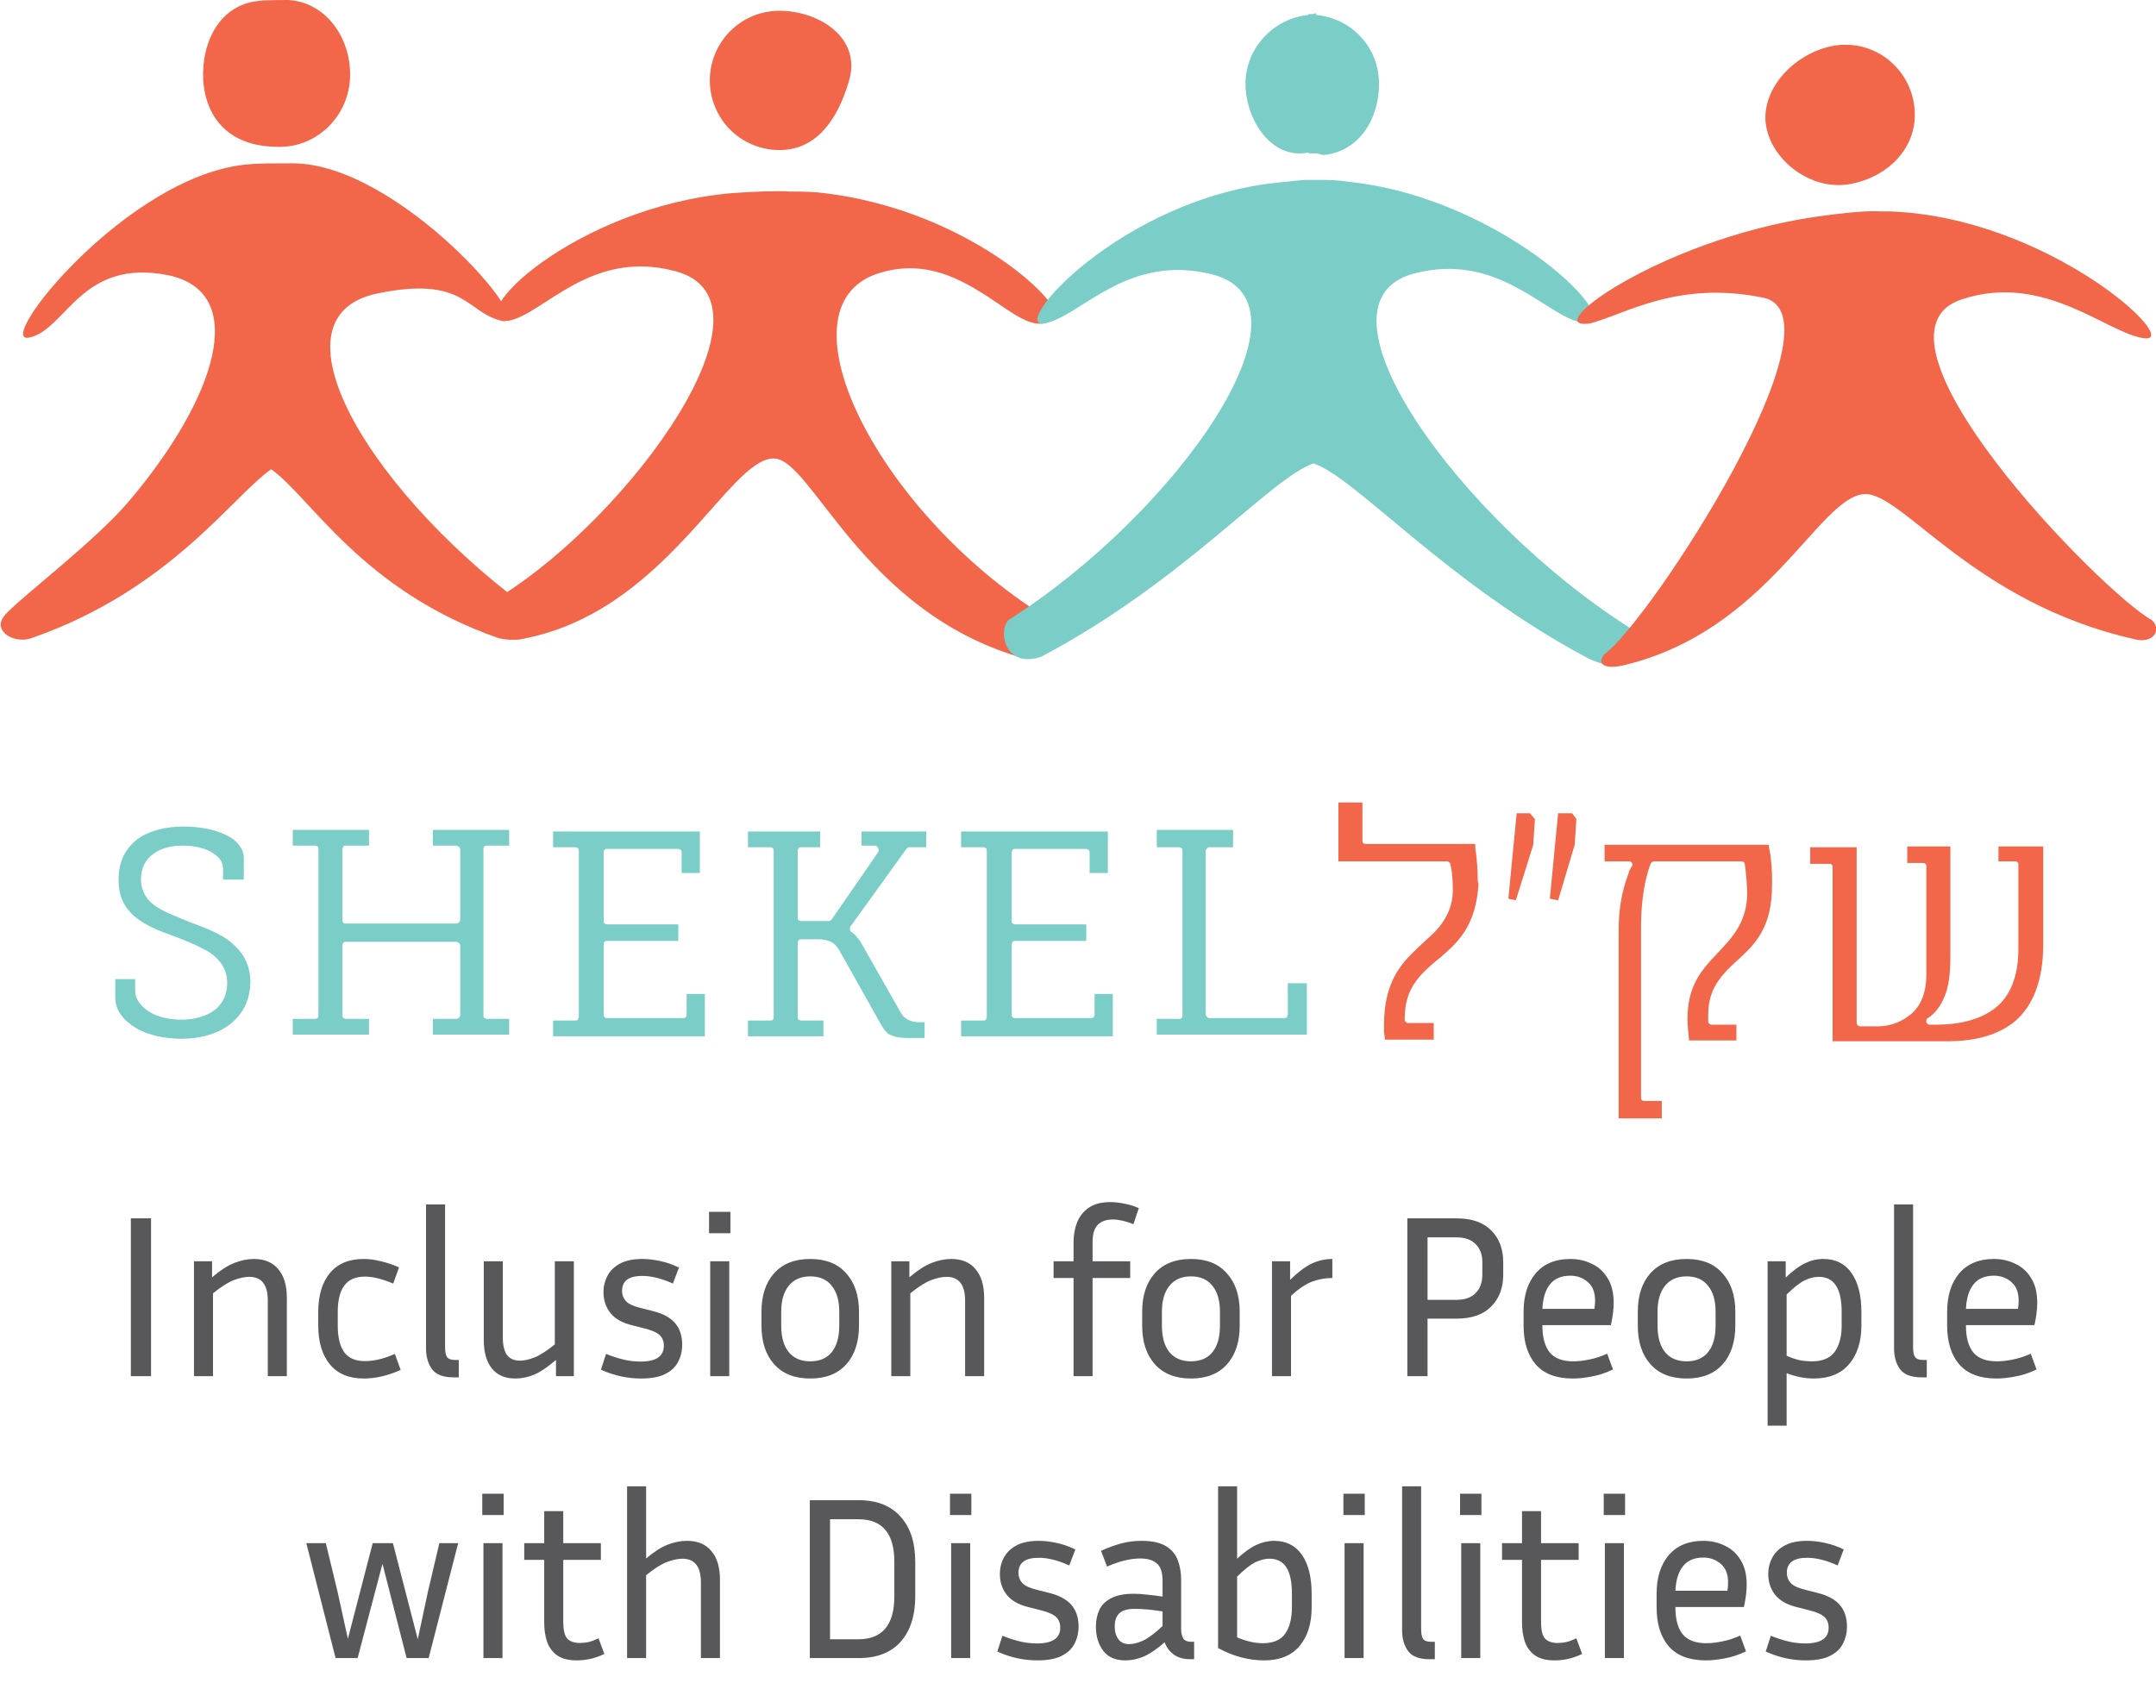
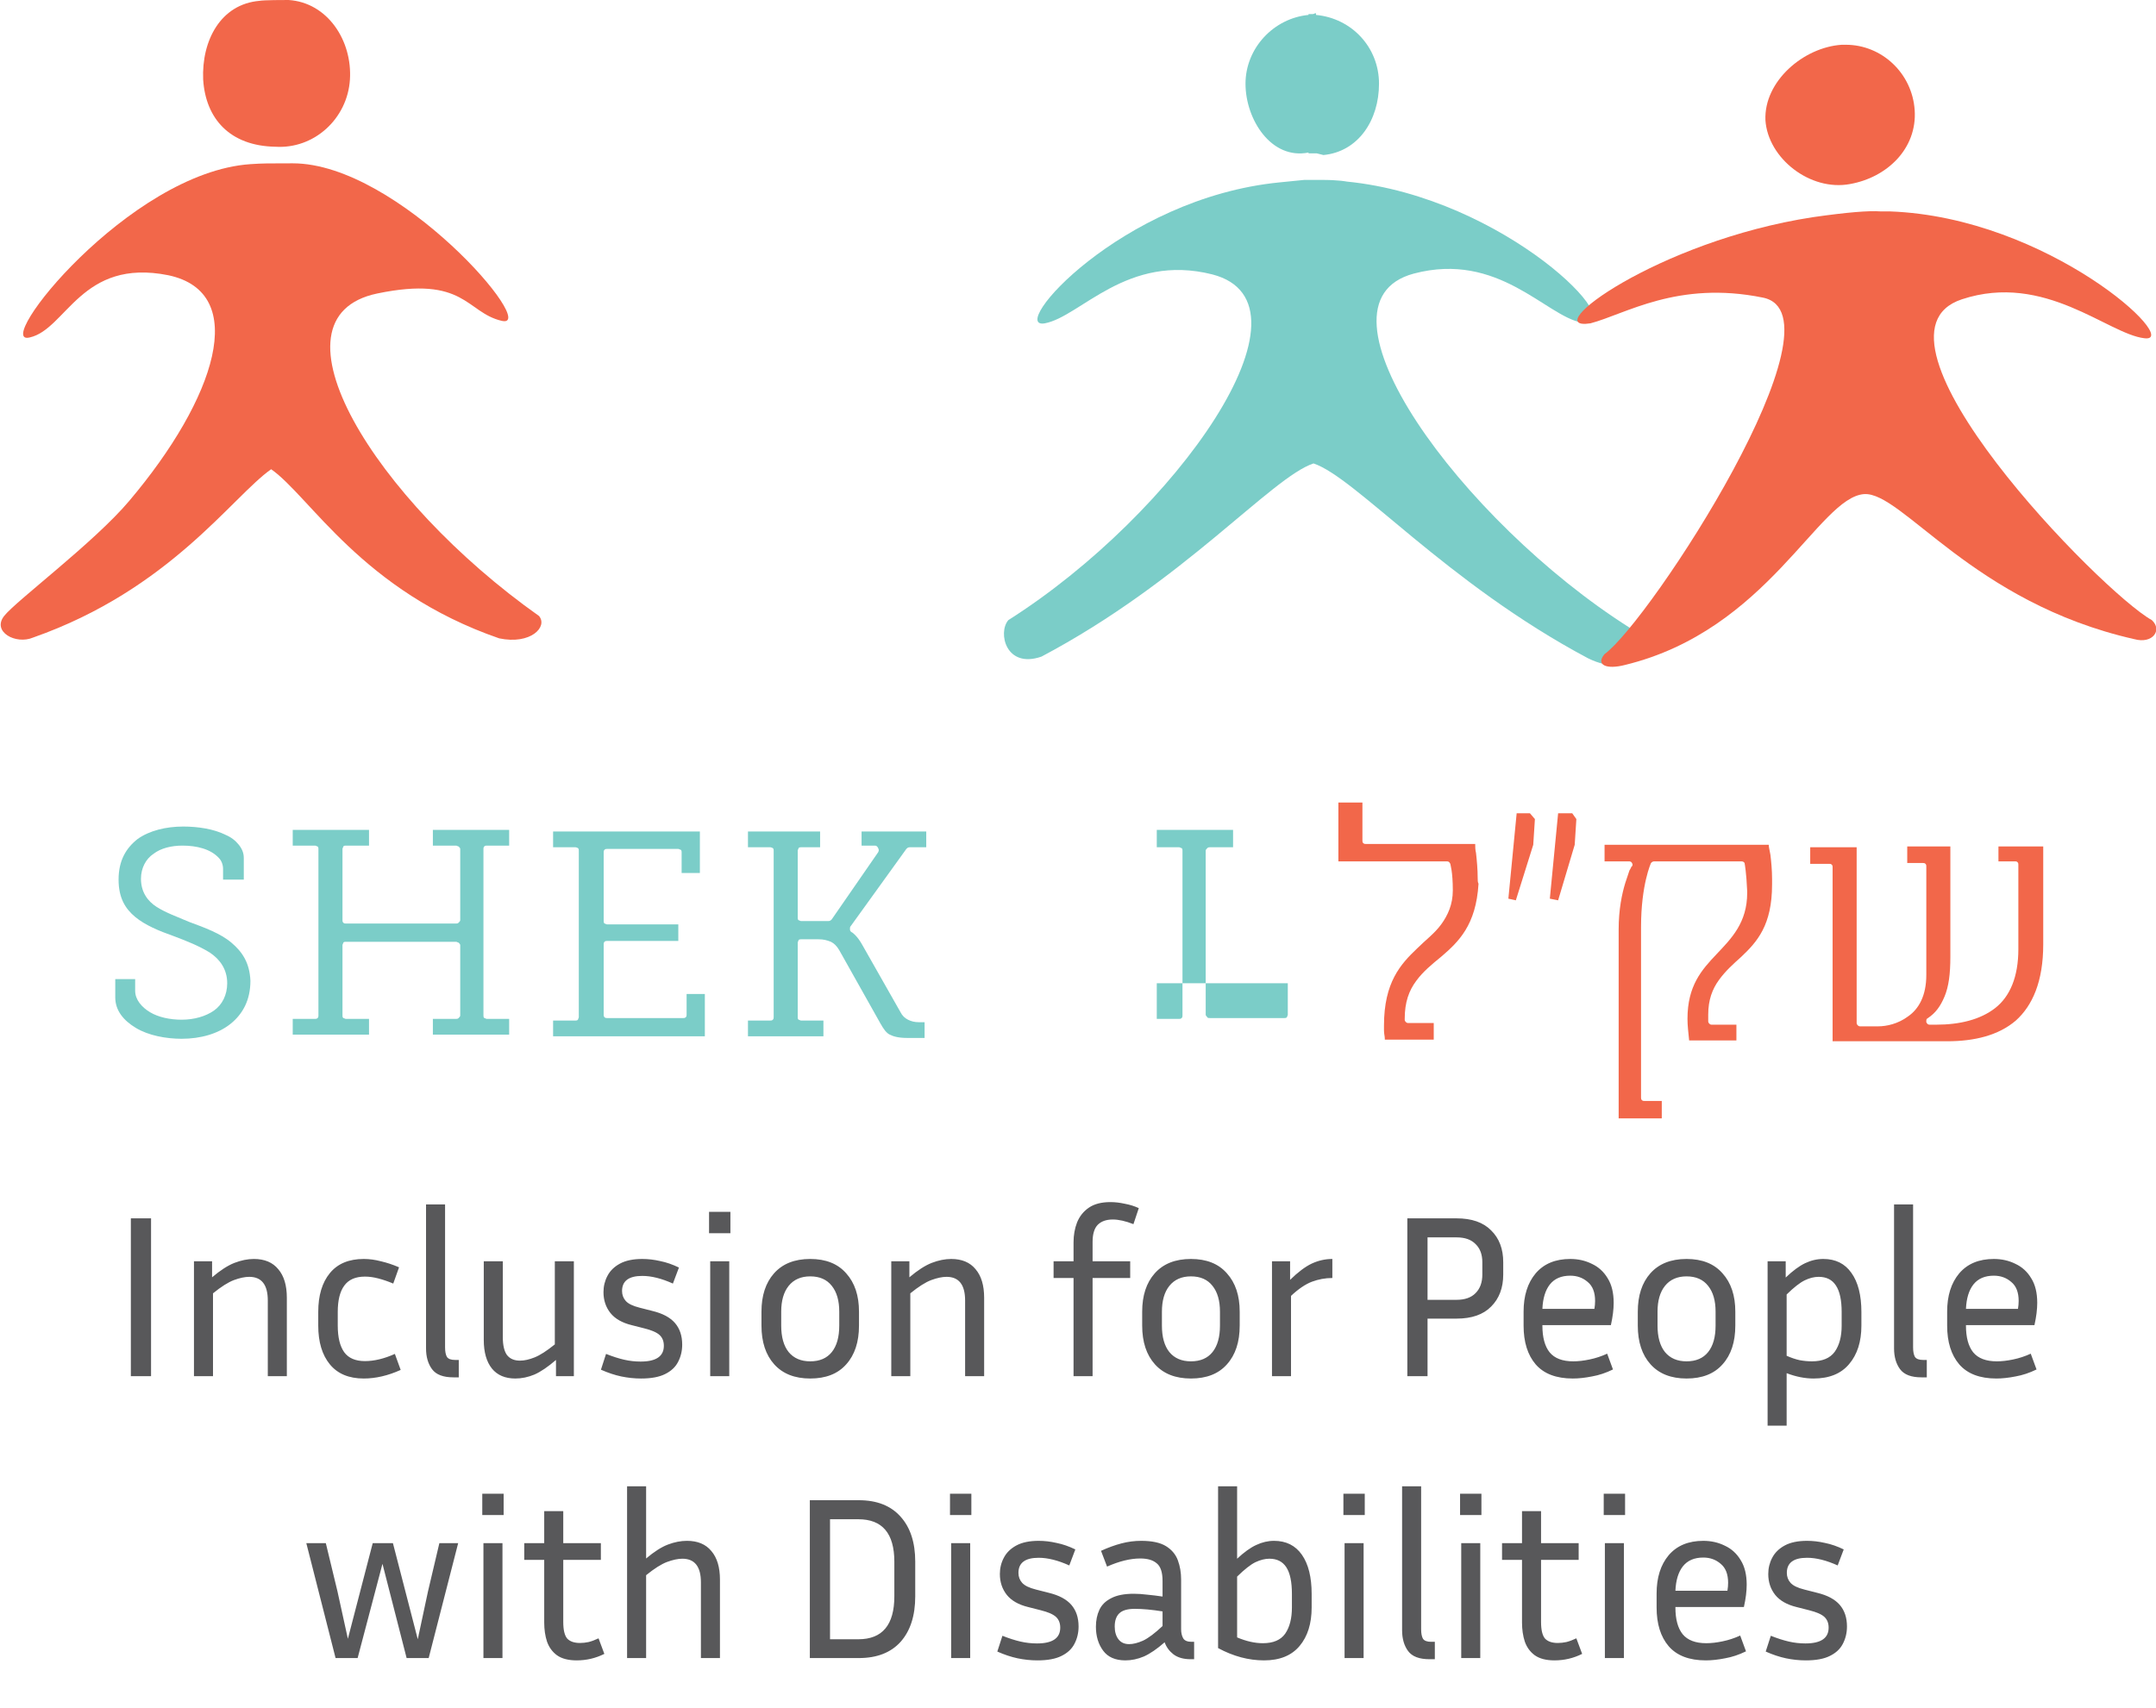
<svg xmlns="http://www.w3.org/2000/svg" width="260" height="206" viewBox="0 0 260 206" fill="none">
  <g clip-path="url(#clip0_122_43)">
    <path d="M42.2 9.6C42.5 4.9 39.5 0.3 34.8 0C34.3 0 31.8 0 31.3 0.1C26.6 0.5 24.3 4.9 24.5 9.6C24.8 14.3 27.7 17.6 33.2 17.7C37.9 18 41.9 14.3 42.2 9.6ZM45.5 35.4C56.1 33.2 56.2 37.7 60.5 38.7C65.2 39.8 48.1 19.7 35.3 19.7C32.3 19.7 31.7 19.7 30.2 19.8C15.5 20.8 -1.1 41.9 3.6 40.7C8 39.7 9.8 31.1 20.3 33.2C30.2 35.3 26 48.1 15.6 60.4C11.4 65.4 1.9 72.5 0.5 74.3C-1 76.2 1.9 77.8 4 76.9C20.5 71.1 28 59.9 32.7 56.6C37.4 59.9 43.7 71.3 60.2 77C64 77.8 66.1 75.6 65 74.3C45.2 60.3 31.6 38.3 45.5 35.4Z" fill="#F2674A" />
-     <path d="M88.201 23.3C69.201 25 55.401 38.6 61.301 38.7C65.601 37.9 71.201 30 81.401 32.7C94.901 36.2 76.101 62.1 60.401 71.9C57.701 73.7 59.001 77.6 62.801 77.1C80.201 74 87.801 55.3 93.301 55.3C97.901 55.3 103.901 73.7 123.101 79.3C125.301 80 127.001 75.5 125.901 74.3C105.601 61.6 93.001 36.3 106.501 32.8C111.701 31.4 115.701 33.6 119.001 35.7C122.201 37.8 124.601 39.9 126.701 38.7C130.601 38.7 117.701 25.1 98.501 23.2C98.501 23.2 97.401 23.1 95.201 23.1C93.501 23 91.101 23.1 88.201 23.3ZM85.601 9.7C85.601 14.3 89.301 18.1 94.001 18.1C98.601 18.1 101.101 14.2 102.401 9.7C103.901 4.5 98.701 1.3 94.001 1.3C89.301 1.3 85.601 5.1 85.601 9.7Z" fill="#F2674A" />
    <path d="M154.3 22C135.1 23.9 121.4 39.8 126 39C130.3 38.2 135.9 30.5 146.2 33.1C159.7 36.6 141.8 62 121.6 74.8C120.3 76.3 121.3 80.7 125.6 79.2C142.8 70.1 153.3 57.6 158.4 55.9C163.5 57.6 174.4 70.3 191.5 79.4C197 82.1 197.9 77.2 196.5 75.7C176.3 62.9 157 36.6 170.5 33C180.7 30.3 186.4 38.1 190.7 38.9C197.1 39.9 181.6 23.8 162.4 21.9C162.4 21.9 161.5 21.7 159.3 21.7C159 21.7 158.7 21.7 158.3 21.7C157.9 21.7 157.6 21.7 157.3 21.7C155.2 21.9 154.3 22 154.3 22ZM158.3 1.7C158.2 1.7 158 1.7 157.9 1.7C157.9 1.7 157.9 1.7 157.8 1.7V1.8C153.6 2.2 150.2 5.8 150.2 10.1C150.2 14.4 153.3 19.3 157.8 18.4V18.5C157.8 18.5 157.8 18.5 157.9 18.5C158 18.5 158.1 18.5 158.3 18.5C158.4 18.5 158.5 18.5 158.7 18.5C158.7 18.5 158.7 18.5 158.8 18.5L159.6 18.7C163.8 18.3 166.3 14.5 166.3 10.1C166.3 5.7 163 2.2 158.7 1.8V1.6C158.7 1.6 158.7 1.6 158.6 1.6C158.6 1.6 158.4 1.7 158.3 1.7Z" fill="#7BCDC8" />
    <path d="M218.6 26.2C199.8 29.1 185.3 40 191.8 39C196 37.9 202.3 33.8 212.6 35.9C223 38 199 74.9 193.5 78.9C192.4 80.2 193.7 80.8 196 80.2C213.2 76 219.3 60 224.8 59.6C229.4 59.3 237.9 72.7 257.4 77.1C259.6 77.7 260.8 76 259.5 74.8C253.5 71.5 223.2 40.5 236.6 36.1C246.6 32.8 254.2 40.3 258.6 40.8C263.3 41.4 247.1 26.2 227.9 25.5C227.9 25.5 227.6 25.5 226.8 25.5C225.3 25.4 222.8 25.6 218.6 26.2ZM222.1 5.4C217.5 5.7 212.7 9.8 212.9 14.5C213.2 19.1 218.3 23.1 223.1 22.2C227.6 21.4 231.2 17.9 230.9 13.3C230.6 8.8 226.9 5.4 222.6 5.4C222.5 5.4 222.3 5.4 222.1 5.4Z" fill="#F2674A" />
    <path d="M82.8 122.4C82.8 122.5 82.8 122.6 82.7 122.7C82.6 122.8 82.5 122.8 82.4 122.8H73.2C73.1 122.8 73 122.8 72.9 122.7C72.8 122.6 72.8 122.5 72.8 122.4V113.9C72.8 113.8 72.8 113.7 72.9 113.6C73 113.5 73.1 113.5 73.2 113.5H81.8V111.5H73.2C73.1 111.5 73 111.4 72.9 111.4C72.8 111.3 72.8 111.2 72.8 111.1V102.8C72.8 102.7 72.8 102.6 72.9 102.5C73 102.4 73.1 102.4 73.2 102.4H81.8C81.9 102.4 82 102.5 82.1 102.5C82.2 102.6 82.2 102.7 82.2 102.8V105.3H84.4V100.3H66.7V102.2H69.4C69.5 102.2 69.7 102.3 69.7 102.3C69.8 102.4 69.8 102.5 69.8 102.6V122.7C69.8 122.8 69.7 122.9 69.7 123C69.6 123.1 69.5 123.1 69.4 123.1H66.7V125H85V119.9H82.8V122.4Z" fill="#7BCDC8" />
    <path d="M103.6 102H105.5C105.7 102 105.8 102.1 105.9 102.3C106 102.5 106 102.6 105.9 102.8L100.3 110.9C100.2 111 100.1 111.1 99.9 111.1H96.6C96.5 111.1 96.4 111 96.3 111C96.2 110.9 96.2 110.8 96.2 110.7V102.6C96.2 102.5 96.3 102.4 96.3 102.3C96.4 102.2 96.5 102.2 96.6 102.2H98.9V100.3H90.2V102.2H92.9C93 102.2 93.2 102.3 93.2 102.3C93.3 102.4 93.3 102.5 93.3 102.6V122.7C93.3 122.8 93.3 122.9 93.2 123C93.1 123.1 93 123.1 92.9 123.1H90.2V125H99.3V123.1H96.6C96.5 123.1 96.4 123 96.3 123C96.2 122.9 96.2 122.8 96.2 122.7V113.7C96.2 113.6 96.3 113.5 96.3 113.4C96.4 113.3 96.5 113.3 96.6 113.3H98.7C99.3 113.3 99.7 113.4 100.2 113.6C100.6 113.8 100.9 114.1 101.2 114.6L106.2 123.5C106.6 124.2 106.9 124.6 107.3 124.8C107.7 125 108.3 125.2 109.4 125.2H111.5V123.3H110.8C110.3 123.3 109.9 123.2 109.5 123C109.1 122.8 108.8 122.5 108.6 122.1L104 114C103.4 112.9 102.8 112.5 102.8 112.5C102.6 112.4 102.5 112.3 102.5 112.1V112C102.5 111.9 102.5 111.8 102.6 111.7L109.3 102.4C109.4 102.3 109.5 102.2 109.7 102.2H111.7V100.3H103.9V102H103.6Z" fill="#7BCDC8" />
    <path d="M52.201 102H55.001C55.101 102 55.201 102.1 55.301 102.1C55.401 102.2 55.501 102.3 55.501 102.4V111C55.501 111.1 55.401 111.2 55.301 111.3C55.201 111.4 55.101 111.4 55.001 111.4H41.701C41.601 111.4 41.501 111.4 41.401 111.3C41.301 111.2 41.301 111.1 41.301 111V102.4C41.301 102.3 41.401 102.2 41.401 102.1C41.501 102 41.601 102 41.701 102H44.501V100.1H35.301V102H38.001C38.101 102 38.201 102.1 38.301 102.1C38.401 102.2 38.401 102.3 38.401 102.4V122.5C38.401 122.6 38.401 122.7 38.301 122.8C38.201 122.9 38.101 122.9 38.001 122.9H35.301V124.8H44.501V122.9H41.701C41.601 122.9 41.501 122.8 41.401 122.8C41.301 122.7 41.301 122.6 41.301 122.5V114C41.301 113.9 41.401 113.8 41.401 113.7C41.501 113.6 41.601 113.6 41.701 113.6H55.001C55.101 113.6 55.201 113.7 55.301 113.7C55.401 113.8 55.501 113.9 55.501 114V122.5C55.501 122.6 55.401 122.7 55.301 122.8C55.201 122.9 55.101 122.9 55.001 122.9H52.201V124.8H61.401V122.9H58.701C58.601 122.9 58.501 122.8 58.401 122.8C58.301 122.7 58.301 122.6 58.301 122.5V102.4C58.301 102.3 58.301 102.2 58.401 102.1C58.501 102 58.601 102 58.701 102H61.401V100.1H52.201V102Z" fill="#7BCDC8" />
    <path d="M27.9 113.7C26.6 112.6 24.7 111.9 22.8 111.2C21.4 110.6 20 110.1 18.9 109.4C17.8 108.7 17 107.6 17 106C17 104.7 17.6 103.6 18.5 103C19.4 102.3 20.7 102 22 102C23.7 102 25.4 102.4 26.4 103.5C26.7 103.8 26.9 104.3 26.9 104.8V106.1H29.4V103.5C29.4 102.9 29.2 102.4 28.8 101.9C28.4 101.4 27.9 101 27.2 100.7C25.8 100 23.9 99.7 22.1 99.7C20 99.7 18 100.2 16.6 101.2C15.2 102.3 14.3 103.8 14.3 106.1C14.3 108.3 15.1 109.6 16.3 110.6C17.5 111.6 19.2 112.3 20.9 112.9C22.5 113.5 24 114.1 25.3 114.9C26.5 115.7 27.4 116.9 27.4 118.6C27.4 120 26.8 121.2 25.8 121.9C24.8 122.6 23.4 123 21.9 123C20.5 123 19.1 122.7 18.1 122.1C17.1 121.5 16.3 120.6 16.3 119.5V118.1H13.9V120.3C13.9 121.9 14.9 123.1 16.4 124C17.9 124.9 20 125.3 21.9 125.3C24.2 125.3 26.3 124.7 27.8 123.5C29.3 122.3 30.2 120.6 30.2 118.3C30.1 116.1 29.2 114.8 27.9 113.7Z" fill="#7BCDC8" />
-     <path d="M155.3 122.4C155.3 122.5 155.2 122.6 155.2 122.7C155.1 122.8 155 122.8 154.9 122.8H145.9C145.8 122.8 145.6 122.8 145.6 122.7C145.5 122.6 145.4 122.5 145.4 122.4V102.6C145.4 102.5 145.5 102.4 145.6 102.3C145.7 102.2 145.8 102.2 145.9 102.2H148.7V100.1H139.5V102.2H142.2C142.3 102.2 142.4 102.3 142.5 102.3C142.6 102.4 142.6 102.5 142.6 102.6V122.5C142.6 122.6 142.6 122.7 142.5 122.8C142.4 122.9 142.3 122.9 142.2 122.9H139.5V124.8H157.6V118.6H155.3V122.4Z" fill="#7BCDC8" />
-     <path d="M132 122.4C132 122.5 131.9 122.6 131.9 122.7C131.8 122.8 131.7 122.8 131.6 122.8H122.4C122.3 122.8 122.2 122.8 122.1 122.7C122 122.6 122 122.5 122 122.4V113.9C122 113.8 122.1 113.7 122.1 113.6C122.2 113.5 122.3 113.5 122.4 113.5H131V111.5H122.4C122.3 111.5 122.2 111.4 122.1 111.4C122 111.3 122 111.2 122 111.1V102.8C122 102.7 122.1 102.6 122.1 102.5C122.2 102.4 122.3 102.4 122.4 102.4H131C131.1 102.4 131.2 102.5 131.3 102.5C131.4 102.6 131.4 102.7 131.4 102.8V105.3H133.6V100.3H115.9V102.2H118.6C118.7 102.2 118.9 102.3 118.9 102.3C119 102.4 119 102.5 119 102.6V122.7C119 122.8 118.9 122.9 118.9 123C118.8 123.1 118.7 123.1 118.6 123.1H115.9V125H134.2V119.9H132V122.4Z" fill="#7BCDC8" />
+     <path d="M155.3 122.4C155.3 122.5 155.2 122.6 155.2 122.7C155.1 122.8 155 122.8 154.9 122.8H145.9C145.8 122.8 145.6 122.8 145.6 122.7C145.5 122.6 145.4 122.5 145.4 122.4V102.6C145.4 102.5 145.5 102.4 145.6 102.3C145.7 102.2 145.8 102.2 145.9 102.2H148.7V100.1H139.5V102.2H142.2C142.3 102.2 142.4 102.3 142.5 102.3C142.6 102.4 142.6 102.5 142.6 102.6V122.5C142.6 122.6 142.6 122.7 142.5 122.8C142.4 122.9 142.3 122.9 142.2 122.9H139.5V124.8V118.6H155.3V122.4Z" fill="#7BCDC8" />
    <path d="M240.901 103.9H243.001C243.101 103.9 243.201 103.9 243.301 104C243.401 104.1 243.401 104.2 243.401 104.3V114.5C243.401 117.8 242.401 120.2 240.601 121.6C238.801 123 236.301 123.6 233.501 123.6C233.301 123.6 233.001 123.6 232.701 123.6C232.501 123.6 232.401 123.5 232.301 123.3V123.2C232.301 123 232.301 122.9 232.501 122.8C233.401 122.2 234.001 121.4 234.501 120.2C235.001 119 235.201 117.5 235.201 115.4V102.1H230.001V104.1H231.901C232.001 104.1 232.101 104.1 232.201 104.2C232.301 104.3 232.301 104.4 232.301 104.5V117.6C232.301 120.1 231.401 121.7 230.101 122.6C228.901 123.5 227.501 123.8 226.501 123.8H224.301C224.101 123.8 223.901 123.6 223.901 123.4V102.2H218.301V104.2H220.601C220.701 104.2 220.801 104.2 220.901 104.3C221.001 104.4 221.001 104.5 221.001 104.6V125.6H234.801C238.101 125.6 241.001 124.9 243.101 123.1C245.101 121.3 246.401 118.4 246.401 113.9V102.1H241.001V103.9H240.901Z" fill="#F2674A" />
    <path d="M178.2 105.9C178.2 104.9 178.1 103.8 178 102.9C177.9 102.5 177.9 102.1 177.9 101.8H164.7C164.6 101.8 164.5 101.8 164.4 101.7C164.3 101.6 164.3 101.5 164.3 101.4V96.8H161.4V103.9H174.5C174.7 103.9 174.8 104 174.9 104.2C174.9 104.3 175.2 105.1 175.2 107.4C175.2 109.1 174.6 110.4 173.8 111.5C173 112.6 171.9 113.4 170.9 114.4C168.9 116.3 166.9 118.5 166.9 123.7C166.9 123.9 166.9 124.1 166.9 124.3C166.9 124.7 167 125 167 125.3C167 125.3 167 125.3 167 125.4H172.9V123.4H169.8C169.6 123.4 169.4 123.2 169.4 123V122.9C169.4 120.9 169.9 119.5 170.8 118.3C171.6 117.2 172.7 116.3 173.8 115.4C175.9 113.6 178 111.6 178.3 106.6C178.2 106.4 178.2 106.2 178.2 105.9Z" fill="#F2674A" />
    <path d="M182.9 98.1L181.9 108.4L182.8 108.6L184.9 101.9L185.1 98.8L184.5 98.1H182.9Z" fill="#F2674A" />
    <path d="M187.9 98.1L186.9 108.4L187.9 108.6L189.9 101.9L190.1 98.8L189.6 98.1H187.9Z" fill="#F2674A" />
    <path d="M213.3 101.9H193.5V103.9H196.5C196.6 103.9 196.8 104 196.8 104.1C196.9 104.2 196.9 104.4 196.8 104.5C196.8 104.5 196.8 104.5 196.7 104.6C196.7 104.7 196.6 104.8 196.5 105C196.4 105.3 196.2 105.9 196 106.5C195.6 107.8 195.2 109.7 195.2 112.1V134.9H200.4V132.8H198.3C198.2 132.8 198.1 132.8 198 132.7C197.9 132.6 197.9 132.5 197.9 132.4V111.8C197.9 106.7 199.1 104.1 199.1 104.1C199.2 104 199.3 103.9 199.5 103.9H210C210.2 103.9 210.4 104 210.4 104.2C210.4 104.2 210.6 105.2 210.7 107.5C210.7 107.6 210.7 107.6 210.7 107.7C210.7 111.3 208.8 113.2 207 115.1C205.2 117 203.5 118.9 203.5 122.9C203.5 123.7 203.6 124.5 203.7 125.5H209.4V123.6H206.4C206.2 123.6 206 123.4 206 123.2C206 122.9 206 122.7 206 122.4C206 120.6 206.5 119.3 207.3 118.2C208.1 117.1 209 116.3 210 115.4C211.9 113.6 213.7 111.6 213.7 106.7C213.7 106.5 213.7 106.2 213.7 106C213.7 105 213.6 103.9 213.5 103.1C213.4 102.5 213.3 102.2 213.3 101.9Z" fill="#F2674A" />
  </g>
  <path d="M18.216 166H15.78V146.96H18.216V166ZM30.055 154.016C29.532 154.016 28.916 154.147 28.207 154.408C27.516 154.669 26.676 155.201 25.687 156.004V166H23.391V152.14H25.575V154.072C26.564 153.232 27.46 152.653 28.263 152.336C29.084 152.019 29.868 151.86 30.615 151.86C31.903 151.86 32.883 152.271 33.555 153.092C34.245 153.895 34.591 155.043 34.591 156.536V166H32.295V156.872C32.295 154.968 31.548 154.016 30.055 154.016ZM40.731 158.244V159.896C40.731 161.315 40.992 162.388 41.515 163.116C42.038 163.825 42.868 164.18 44.007 164.18C45.127 164.18 46.331 163.891 47.619 163.312L48.319 165.244C46.788 165.935 45.304 166.28 43.867 166.28C42.075 166.28 40.712 165.711 39.779 164.572C38.846 163.433 38.379 161.875 38.379 159.896V158.244C38.379 156.265 38.846 154.707 39.779 153.568C40.712 152.429 42.075 151.86 43.867 151.86C44.539 151.86 45.23 151.953 45.939 152.14C46.667 152.308 47.395 152.551 48.123 152.868L47.423 154.828C46.807 154.567 46.21 154.361 45.631 154.212C45.071 154.063 44.53 153.988 44.007 153.988C42.868 153.988 42.038 154.352 41.515 155.08C40.992 155.789 40.731 156.844 40.731 158.244ZM51.377 162.64V145.28H53.673V162.528C53.673 163.032 53.748 163.415 53.897 163.676C54.065 163.919 54.392 164.04 54.877 164.04H55.325V166.14H54.681C53.449 166.14 52.59 165.813 52.105 165.16C51.62 164.507 51.377 163.667 51.377 162.64ZM67.048 166V164.04C66.077 164.88 65.209 165.468 64.444 165.804C63.679 166.121 62.913 166.28 62.148 166.28C60.916 166.28 59.973 165.879 59.32 165.076C58.667 164.255 58.34 163.107 58.34 161.632V152.14H60.636V161.296C60.636 162.267 60.804 162.985 61.14 163.452C61.495 163.9 62.017 164.124 62.708 164.124C63.231 164.124 63.819 163.993 64.472 163.732C65.125 163.471 65.937 162.948 66.908 162.164V152.14H69.204V166H67.048ZM77.257 164.236C79.123 164.236 80.056 163.601 80.056 162.332C80.056 161.791 79.888 161.361 79.552 161.044C79.216 160.727 78.6 160.456 77.704 160.232L76.165 159.84C75.026 159.56 74.177 159.075 73.617 158.384C73.056 157.675 72.776 156.835 72.776 155.864C72.776 155.155 72.935 154.501 73.252 153.904C73.57 153.288 74.074 152.793 74.764 152.42C75.455 152.047 76.351 151.86 77.453 151.86C78.162 151.86 78.88 151.944 79.609 152.112C80.355 152.261 81.111 152.523 81.876 152.896L81.148 154.828C79.786 154.212 78.554 153.904 77.453 153.904C75.829 153.904 75.016 154.511 75.016 155.724C75.016 156.191 75.166 156.592 75.465 156.928C75.763 157.264 76.323 157.535 77.144 157.74L78.684 158.132C79.916 158.431 80.822 158.916 81.4 159.588C81.979 160.26 82.269 161.128 82.269 162.192C82.269 162.957 82.1 163.657 81.764 164.292C81.447 164.908 80.924 165.393 80.197 165.748C79.487 166.103 78.526 166.28 77.312 166.28C76.51 166.28 75.707 166.196 74.904 166.028C74.121 165.86 73.308 165.589 72.469 165.216L73.085 163.312C73.887 163.629 74.615 163.863 75.269 164.012C75.922 164.161 76.585 164.236 77.257 164.236ZM88.083 148.752H85.507V146.176H88.083V148.752ZM87.943 166H85.647V152.14H87.943V166ZM103.589 158.216V159.896C103.589 161.875 103.076 163.433 102.049 164.572C101.041 165.711 99.595 166.28 97.709 166.28C95.843 166.28 94.396 165.711 93.369 164.572C92.343 163.433 91.829 161.875 91.829 159.896V158.216C91.829 156.275 92.333 154.735 93.341 153.596C94.368 152.439 95.824 151.86 97.709 151.86C99.595 151.86 101.041 152.439 102.049 153.596C103.076 154.735 103.589 156.275 103.589 158.216ZM101.209 158.216C101.209 156.891 100.911 155.855 100.313 155.108C99.716 154.343 98.848 153.96 97.709 153.96C96.589 153.96 95.721 154.343 95.105 155.108C94.508 155.855 94.209 156.891 94.209 158.216V159.896C94.209 161.277 94.508 162.341 95.105 163.088C95.721 163.835 96.589 164.208 97.709 164.208C98.848 164.208 99.716 163.835 100.313 163.088C100.911 162.341 101.209 161.277 101.209 159.896V158.216ZM114.146 154.016C113.623 154.016 113.007 154.147 112.298 154.408C111.607 154.669 110.767 155.201 109.778 156.004V166H107.482V152.14H109.666V154.072C110.655 153.232 111.551 152.653 112.354 152.336C113.175 152.019 113.959 151.86 114.706 151.86C115.994 151.86 116.974 152.271 117.646 153.092C118.336 153.895 118.682 155.043 118.682 156.536V166H116.386V156.872C116.386 154.968 115.639 154.016 114.146 154.016ZM136.295 154.156H131.759V166H129.463V154.156H127.055V152.14H129.463V149.844C129.463 148.985 129.603 148.192 129.883 147.464C130.182 146.717 130.658 146.12 131.311 145.672C131.965 145.224 132.833 145 133.915 145C134.457 145 135.026 145.065 135.623 145.196C136.239 145.308 136.809 145.485 137.331 145.728L136.687 147.66C135.735 147.287 134.905 147.1 134.195 147.1C133.411 147.1 132.805 147.315 132.375 147.744C131.965 148.173 131.759 148.864 131.759 149.816V152.14H136.295V154.156ZM149.5 158.216V159.896C149.5 161.875 148.987 163.433 147.96 164.572C146.952 165.711 145.506 166.28 143.62 166.28C141.754 166.28 140.307 165.711 139.28 164.572C138.254 163.433 137.74 161.875 137.74 159.896V158.216C137.74 156.275 138.244 154.735 139.252 153.596C140.279 152.439 141.735 151.86 143.62 151.86C145.506 151.86 146.952 152.439 147.96 153.596C148.987 154.735 149.5 156.275 149.5 158.216ZM147.12 158.216C147.12 156.891 146.822 155.855 146.224 155.108C145.627 154.343 144.759 153.96 143.62 153.96C142.5 153.96 141.632 154.343 141.016 155.108C140.419 155.855 140.12 156.891 140.12 158.216V159.896C140.12 161.277 140.419 162.341 141.016 163.088C141.632 163.835 142.5 164.208 143.62 164.208C144.759 164.208 145.627 163.835 146.224 163.088C146.822 162.341 147.12 161.277 147.12 159.896V158.216ZM160.673 154.156C159.833 154.156 159.012 154.305 158.209 154.604C157.425 154.903 156.585 155.472 155.689 156.312V166H153.393V152.14H155.577V154.38C156.529 153.447 157.397 152.793 158.181 152.42C158.984 152.047 159.814 151.86 160.673 151.86V154.156ZM169.716 166V146.96H175.652C177.481 146.96 178.872 147.445 179.824 148.416C180.794 149.368 181.28 150.647 181.28 152.252V153.736C181.28 155.341 180.794 156.629 179.824 157.6C178.872 158.571 177.481 159.056 175.652 159.056H172.152V166H169.716ZM175.652 149.256H172.152V156.788H175.652C176.66 156.788 177.425 156.517 177.948 155.976C178.489 155.435 178.76 154.688 178.76 153.736V152.252C178.76 151.319 178.489 150.591 177.948 150.068C177.425 149.527 176.66 149.256 175.652 149.256ZM194.515 165.188C193.675 165.599 192.835 165.879 191.995 166.028C191.155 166.196 190.38 166.28 189.671 166.28C187.674 166.28 186.18 165.711 185.191 164.572C184.22 163.433 183.735 161.875 183.735 159.896V158.216C183.735 156.293 184.22 154.753 185.191 153.596C186.18 152.439 187.571 151.86 189.363 151.86C190.315 151.86 191.183 152.056 191.967 152.448C192.77 152.821 193.404 153.4 193.871 154.184C194.356 154.949 194.599 155.939 194.599 157.152C194.599 157.936 194.487 158.832 194.263 159.84H186.003V159.896C186.003 161.315 186.292 162.388 186.871 163.116C187.468 163.844 188.42 164.208 189.727 164.208C190.324 164.208 190.978 164.133 191.687 163.984C192.415 163.835 193.124 163.601 193.815 163.284L194.515 165.188ZM189.363 153.876C188.28 153.876 187.459 154.231 186.899 154.94C186.358 155.631 186.059 156.611 186.003 157.88H192.275C192.331 157.544 192.359 157.227 192.359 156.928C192.359 155.883 192.06 155.117 191.463 154.632C190.884 154.128 190.184 153.876 189.363 153.876ZM209.268 158.216V159.896C209.268 161.875 208.755 163.433 207.728 164.572C206.72 165.711 205.274 166.28 203.388 166.28C201.522 166.28 200.075 165.711 199.048 164.572C198.022 163.433 197.508 161.875 197.508 159.896V158.216C197.508 156.275 198.012 154.735 199.02 153.596C200.047 152.439 201.503 151.86 203.388 151.86C205.274 151.86 206.72 152.439 207.728 153.596C208.755 154.735 209.268 156.275 209.268 158.216ZM206.888 158.216C206.888 156.891 206.59 155.855 205.992 155.108C205.395 154.343 204.527 153.96 203.388 153.96C202.268 153.96 201.4 154.343 200.784 155.108C200.187 155.855 199.888 156.891 199.888 158.216V159.896C199.888 161.277 200.187 162.341 200.784 163.088C201.4 163.835 202.268 164.208 203.388 164.208C204.527 164.208 205.395 163.835 205.992 163.088C206.59 162.341 206.888 161.277 206.888 159.896V158.216ZM218.705 166.28C217.66 166.28 216.577 166.065 215.457 165.636V171.964H213.161V152.14H215.345V154.1C216.204 153.279 216.988 152.7 217.697 152.364C218.406 152.028 219.134 151.86 219.881 151.86C221.356 151.86 222.485 152.42 223.269 153.54C224.072 154.66 224.473 156.237 224.473 158.272V159.896C224.473 161.837 223.978 163.387 222.989 164.544C222.018 165.701 220.59 166.28 218.705 166.28ZM219.321 154.016C218.78 154.016 218.22 154.156 217.641 154.436C217.062 154.716 216.334 155.285 215.457 156.144V163.536C215.998 163.779 216.521 163.956 217.025 164.068C217.529 164.161 218.024 164.208 218.509 164.208C219.778 164.208 220.693 163.825 221.253 163.06C221.813 162.276 222.093 161.221 222.093 159.896V158.272C222.093 156.816 221.86 155.743 221.393 155.052C220.945 154.361 220.254 154.016 219.321 154.016ZM228.411 162.64V145.28H230.707V162.528C230.707 163.032 230.782 163.415 230.931 163.676C231.099 163.919 231.426 164.04 231.911 164.04H232.359V166.14H231.715C230.483 166.14 229.625 165.813 229.139 165.16C228.654 164.507 228.411 163.667 228.411 162.64ZM245.594 165.188C244.754 165.599 243.914 165.879 243.074 166.028C242.234 166.196 241.46 166.28 240.75 166.28C238.753 166.28 237.26 165.711 236.27 164.572C235.3 163.433 234.814 161.875 234.814 159.896V158.216C234.814 156.293 235.3 154.753 236.27 153.596C237.26 152.439 238.65 151.86 240.442 151.86C241.394 151.86 242.262 152.056 243.046 152.448C243.849 152.821 244.484 153.4 244.95 154.184C245.436 154.949 245.678 155.939 245.678 157.152C245.678 157.936 245.566 158.832 245.342 159.84H237.082V159.896C237.082 161.315 237.372 162.388 237.95 163.116C238.548 163.844 239.5 164.208 240.806 164.208C241.404 164.208 242.057 164.133 242.766 163.984C243.494 163.835 244.204 163.601 244.894 163.284L245.594 165.188ZM240.442 153.876C239.36 153.876 238.538 154.231 237.978 154.94C237.437 155.631 237.138 156.611 237.082 157.88H243.354C243.41 157.544 243.438 157.227 243.438 156.928C243.438 155.883 243.14 155.117 242.542 154.632C241.964 154.128 241.264 153.876 240.442 153.876ZM55.252 186.14L51.696 200H49.036L46.124 188.632L43.128 200H40.468L36.94 186.14H39.292L40.692 191.936L41.952 197.676L44.948 186.14H47.384L50.38 197.732L51.612 191.964L52.984 186.14H55.252ZM60.735 182.752H58.159V180.176H60.735V182.752ZM60.595 200H58.299V186.14H60.595V200ZM72.881 199.496C71.836 200.019 70.725 200.28 69.549 200.28C68.541 200.28 67.748 200.075 67.169 199.664C66.609 199.253 66.208 198.703 65.965 198.012C65.741 197.321 65.629 196.556 65.629 195.716V188.156H63.221V186.14H65.629V182.276H67.925V186.14H72.461V188.156H67.925V195.632C67.925 196.603 68.084 197.275 68.401 197.648C68.737 198.003 69.25 198.18 69.941 198.18C70.277 198.18 70.622 198.143 70.977 198.068C71.35 197.975 71.752 197.825 72.181 197.62L72.881 199.496ZM82.286 188.016C81.763 188.016 81.147 188.147 80.438 188.408C79.747 188.669 78.907 189.201 77.918 190.004V200H75.622V179.28H77.918V187.988C78.888 187.167 79.766 186.607 80.55 186.308C81.334 186.009 82.099 185.86 82.846 185.86C84.134 185.86 85.114 186.271 85.786 187.092C86.477 187.895 86.822 189.043 86.822 190.536V200H84.526V190.872C84.526 188.968 83.779 188.016 82.286 188.016ZM97.66 200V180.96H103.568C105.752 180.96 107.432 181.623 108.608 182.948C109.784 184.255 110.372 186.065 110.372 188.38V192.552C110.372 194.885 109.784 196.715 108.608 198.04C107.432 199.347 105.752 200 103.568 200H97.66ZM103.512 183.256H100.096V197.732H103.512C106.405 197.732 107.852 196.005 107.852 192.552V188.38C107.852 184.964 106.405 183.256 103.512 183.256ZM117.14 182.752H114.564V180.176H117.14V182.752ZM117 200H114.704V186.14H117V200ZM125.058 198.236C126.924 198.236 127.858 197.601 127.858 196.332C127.858 195.791 127.69 195.361 127.354 195.044C127.018 194.727 126.402 194.456 125.506 194.232L123.966 193.84C122.827 193.56 121.978 193.075 121.418 192.384C120.858 191.675 120.578 190.835 120.578 189.864C120.578 189.155 120.736 188.501 121.054 187.904C121.371 187.288 121.875 186.793 122.566 186.42C123.256 186.047 124.152 185.86 125.254 185.86C125.963 185.86 126.682 185.944 127.41 186.112C128.156 186.261 128.912 186.523 129.678 186.896L128.95 188.828C127.587 188.212 126.355 187.904 125.254 187.904C123.63 187.904 122.818 188.511 122.818 189.724C122.818 190.191 122.967 190.592 123.266 190.928C123.564 191.264 124.124 191.535 124.946 191.74L126.486 192.132C127.718 192.431 128.623 192.916 129.202 193.588C129.78 194.26 130.07 195.128 130.07 196.192C130.07 196.957 129.902 197.657 129.566 198.292C129.248 198.908 128.726 199.393 127.998 199.748C127.288 200.103 126.327 200.28 125.114 200.28C124.311 200.28 123.508 200.196 122.706 200.028C121.922 199.86 121.11 199.589 120.27 199.216L120.886 197.312C121.688 197.629 122.416 197.863 123.07 198.012C123.723 198.161 124.386 198.236 125.058 198.236ZM143.584 200.14C142.726 200.14 142.035 199.944 141.512 199.552C141.008 199.16 140.654 198.675 140.448 198.096C139.534 198.899 138.703 199.468 137.956 199.804C137.21 200.121 136.463 200.28 135.716 200.28C134.503 200.28 133.607 199.888 133.028 199.104C132.45 198.32 132.16 197.359 132.16 196.22C132.16 195.455 132.3 194.773 132.58 194.176C132.86 193.579 133.336 193.112 134.008 192.776C134.68 192.421 135.586 192.244 136.724 192.244C137.228 192.244 137.779 192.281 138.376 192.356C138.974 192.412 139.58 192.487 140.196 192.58V190.704C140.196 189.659 139.963 188.949 139.496 188.576C139.048 188.184 138.386 187.988 137.508 187.988C136.314 187.988 134.979 188.315 133.504 188.968L132.776 187.064C133.635 186.672 134.456 186.373 135.24 186.168C136.024 185.963 136.818 185.86 137.62 185.86C138.927 185.86 139.926 186.075 140.616 186.504C141.307 186.933 141.783 187.503 142.044 188.212C142.306 188.921 142.436 189.696 142.436 190.536V196.528C142.436 196.957 142.52 197.321 142.688 197.62C142.856 197.9 143.192 198.04 143.696 198.04H144.004V200.14H143.584ZM134.428 196.192C134.428 196.827 134.578 197.34 134.876 197.732C135.175 198.124 135.604 198.32 136.164 198.32C136.65 198.32 137.21 198.18 137.844 197.9C138.479 197.601 139.263 197.013 140.196 196.136V194.372C138.927 194.167 137.807 194.064 136.836 194.064C135.978 194.064 135.362 194.241 134.988 194.596C134.615 194.951 134.428 195.483 134.428 196.192ZM158.177 193.896C158.177 195.837 157.692 197.387 156.721 198.544C155.75 199.701 154.322 200.28 152.437 200.28C150.57 200.28 148.722 199.785 146.893 198.796V179.28H149.189V188.016C150.029 187.232 150.794 186.681 151.485 186.364C152.194 186.028 152.913 185.86 153.641 185.86C155.097 185.86 156.217 186.42 157.001 187.54C157.785 188.66 158.177 190.237 158.177 192.272V193.896ZM153.081 188.016C152.558 188.016 151.998 188.156 151.401 188.436C150.822 188.716 150.085 189.295 149.189 190.172V197.508C150.29 197.975 151.326 198.208 152.297 198.208C153.548 198.208 154.444 197.825 154.985 197.06C155.526 196.276 155.797 195.221 155.797 193.896V192.272C155.797 190.816 155.573 189.743 155.125 189.052C154.677 188.361 153.996 188.016 153.081 188.016ZM164.582 182.752H162.006V180.176H164.582V182.752ZM164.442 200H162.146V186.14H164.442V200ZM169.084 196.64V179.28H171.38V196.528C171.38 197.032 171.455 197.415 171.604 197.676C171.772 197.919 172.099 198.04 172.584 198.04H173.032V200.14H172.388C171.156 200.14 170.298 199.813 169.812 199.16C169.327 198.507 169.084 197.667 169.084 196.64ZM178.651 182.752H176.075V180.176H178.651V182.752ZM178.511 200H176.215V186.14H178.511V200ZM190.797 199.496C189.752 200.019 188.641 200.28 187.465 200.28C186.457 200.28 185.664 200.075 185.085 199.664C184.525 199.253 184.124 198.703 183.881 198.012C183.657 197.321 183.545 196.556 183.545 195.716V188.156H181.137V186.14H183.545V182.276H185.841V186.14H190.377V188.156H185.841V195.632C185.841 196.603 186 197.275 186.317 197.648C186.653 198.003 187.167 198.18 187.857 198.18C188.193 198.18 188.539 198.143 188.893 198.068C189.267 197.975 189.668 197.825 190.097 197.62L190.797 199.496ZM195.974 182.752H193.398V180.176H195.974V182.752ZM195.834 200H193.538V186.14H195.834V200ZM210.556 199.188C209.716 199.599 208.876 199.879 208.036 200.028C207.196 200.196 206.421 200.28 205.712 200.28C203.715 200.28 202.221 199.711 201.232 198.572C200.261 197.433 199.776 195.875 199.776 193.896V192.216C199.776 190.293 200.261 188.753 201.232 187.596C202.221 186.439 203.612 185.86 205.404 185.86C206.356 185.86 207.224 186.056 208.008 186.448C208.811 186.821 209.445 187.4 209.912 188.184C210.397 188.949 210.64 189.939 210.64 191.152C210.64 191.936 210.528 192.832 210.304 193.84H202.044V193.896C202.044 195.315 202.333 196.388 202.912 197.116C203.509 197.844 204.461 198.208 205.768 198.208C206.365 198.208 207.019 198.133 207.728 197.984C208.456 197.835 209.165 197.601 209.856 197.284L210.556 199.188ZM205.404 187.876C204.321 187.876 203.5 188.231 202.94 188.94C202.399 189.631 202.1 190.611 202.044 191.88H208.316C208.372 191.544 208.4 191.227 208.4 190.928C208.4 189.883 208.101 189.117 207.504 188.632C206.925 188.128 206.225 187.876 205.404 187.876ZM217.721 198.236C219.588 198.236 220.521 197.601 220.521 196.332C220.521 195.791 220.353 195.361 220.017 195.044C219.681 194.727 219.065 194.456 218.169 194.232L216.629 193.84C215.491 193.56 214.641 193.075 214.081 192.384C213.521 191.675 213.241 190.835 213.241 189.864C213.241 189.155 213.4 188.501 213.717 187.904C214.035 187.288 214.539 186.793 215.229 186.42C215.92 186.047 216.816 185.86 217.917 185.86C218.627 185.86 219.345 185.944 220.073 186.112C220.82 186.261 221.576 186.523 222.341 186.896L221.613 188.828C220.251 188.212 219.019 187.904 217.917 187.904C216.293 187.904 215.481 188.511 215.481 189.724C215.481 190.191 215.631 190.592 215.929 190.928C216.228 191.264 216.788 191.535 217.609 191.74L219.149 192.132C220.381 192.431 221.287 192.916 221.865 193.588C222.444 194.26 222.733 195.128 222.733 196.192C222.733 196.957 222.565 197.657 222.229 198.292C221.912 198.908 221.389 199.393 220.661 199.748C219.952 200.103 218.991 200.28 217.777 200.28C216.975 200.28 216.172 200.196 215.369 200.028C214.585 199.86 213.773 199.589 212.933 199.216L213.549 197.312C214.352 197.629 215.08 197.863 215.733 198.012C216.387 198.161 217.049 198.236 217.721 198.236Z" fill="#58585A" />
  <defs>
    <clipPath id="clip0_122_43">
      <rect width="260" height="134.9" fill="white" />
    </clipPath>
  </defs>
</svg>